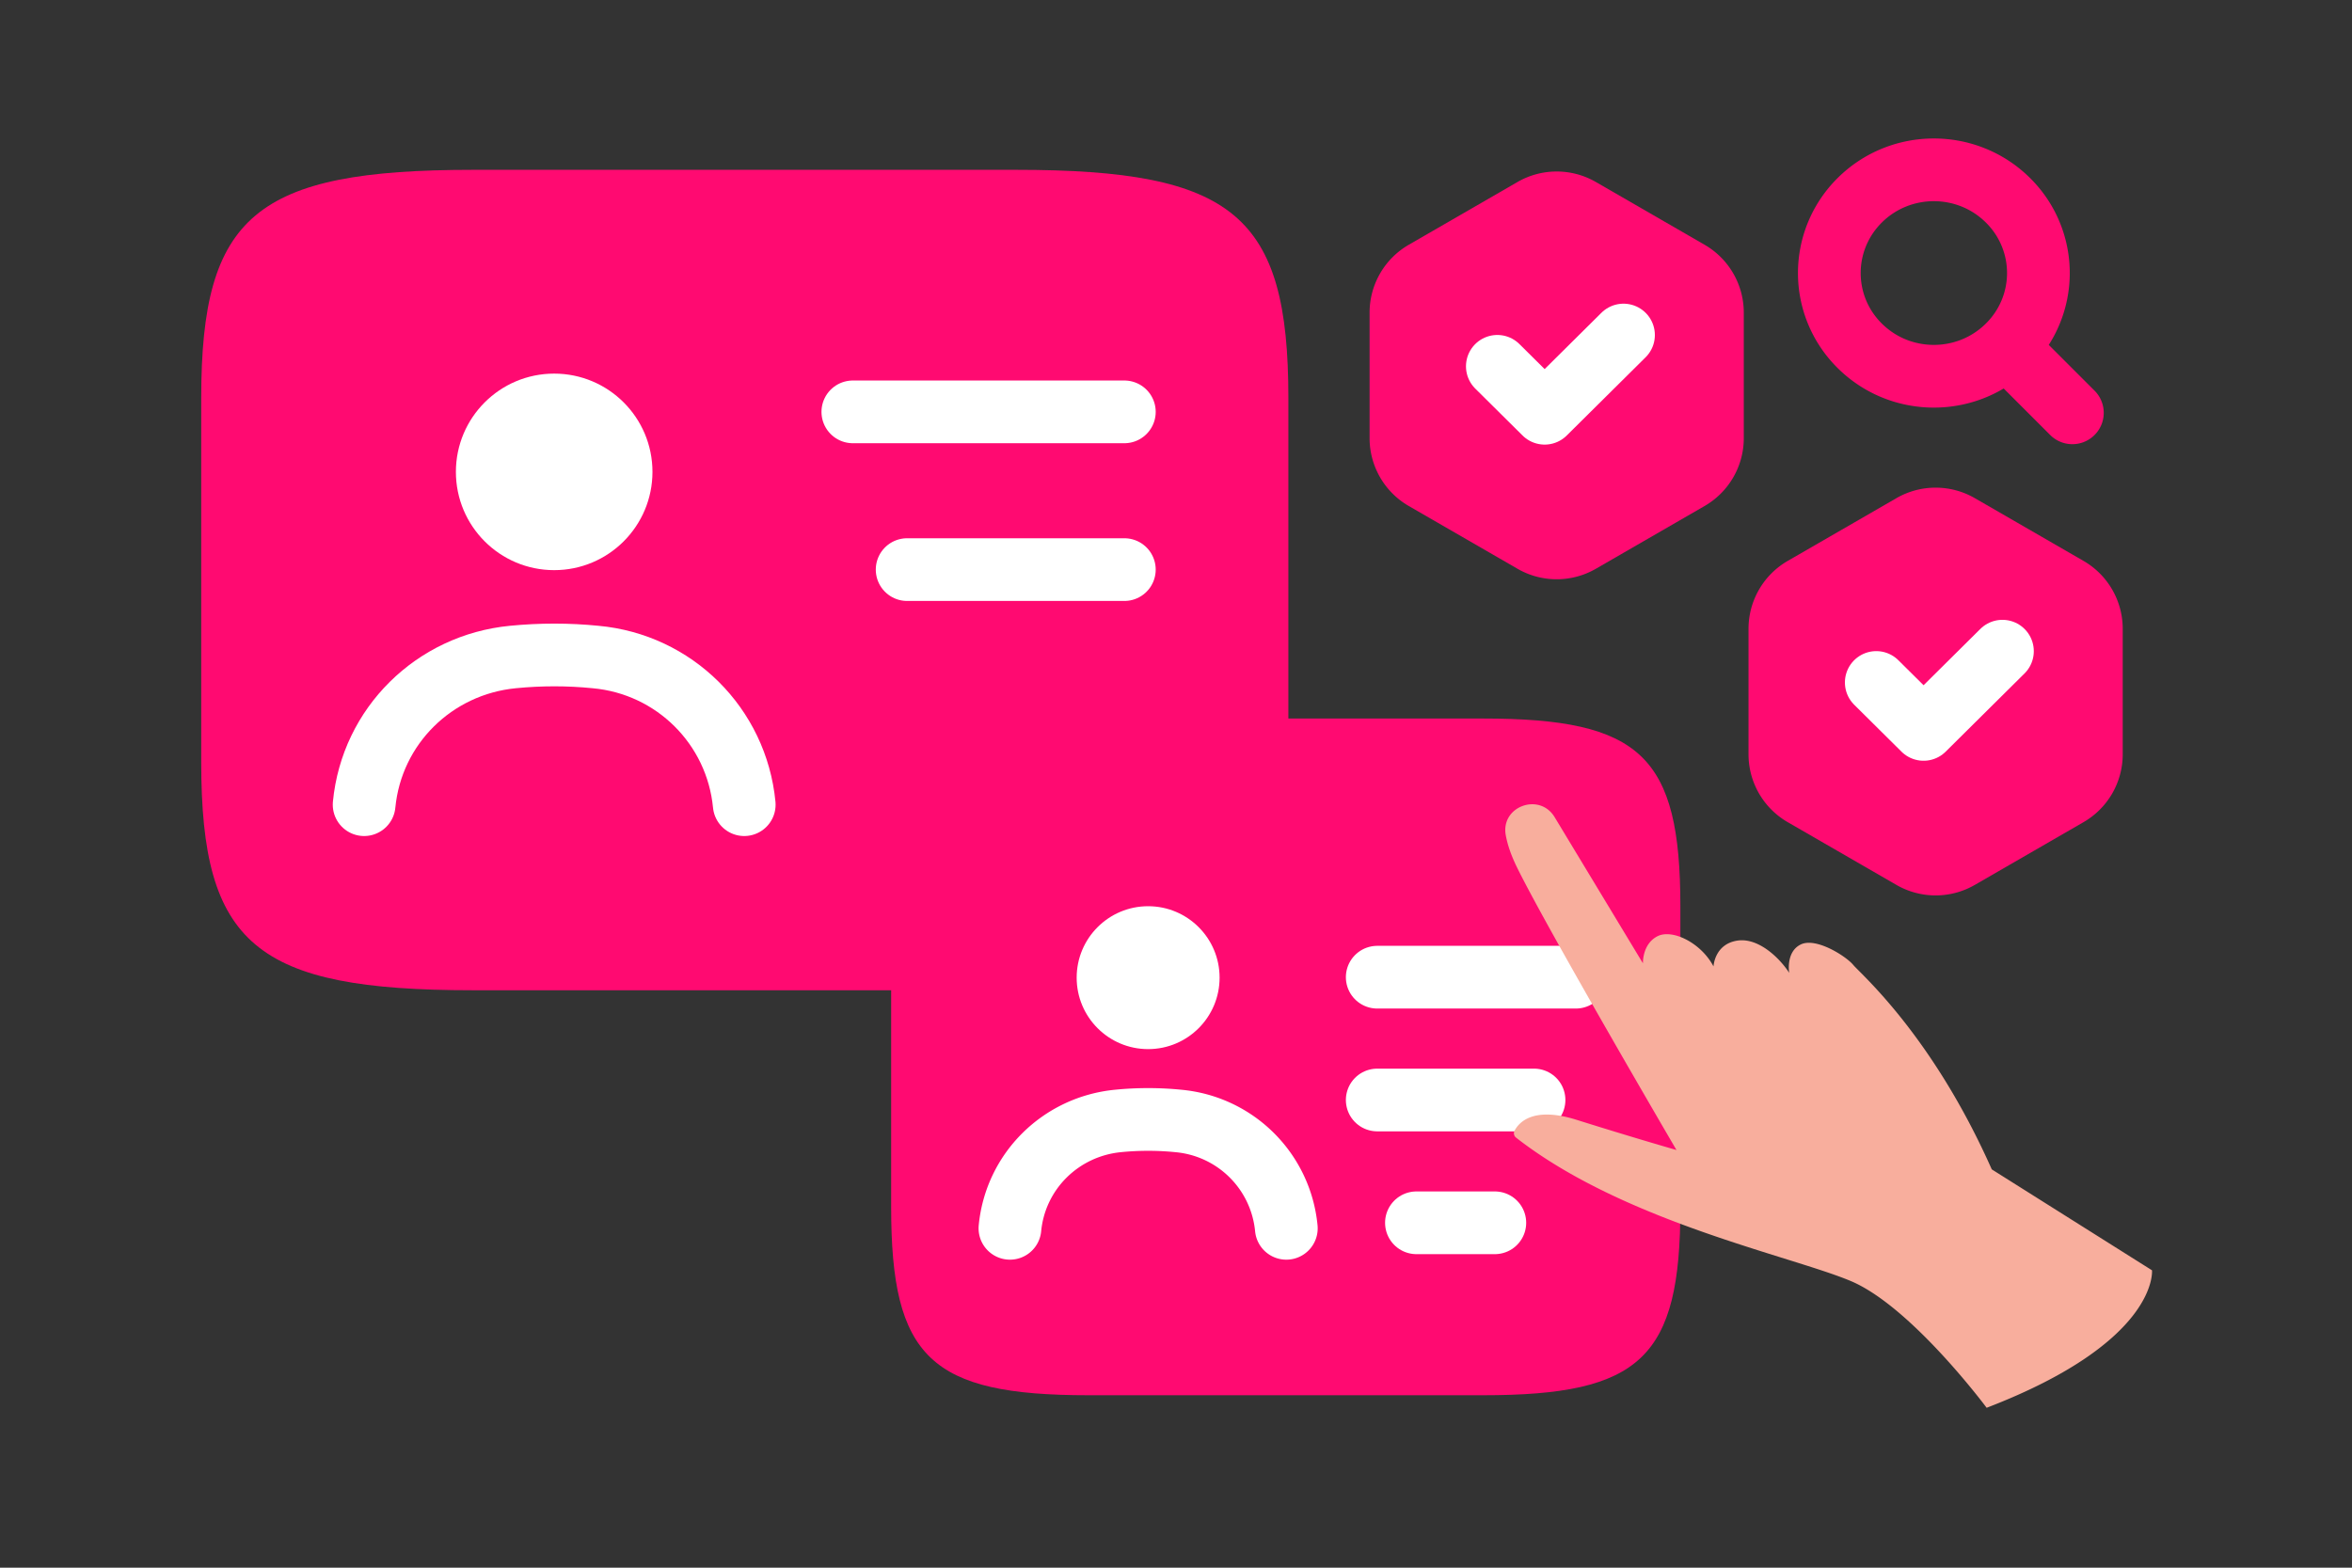
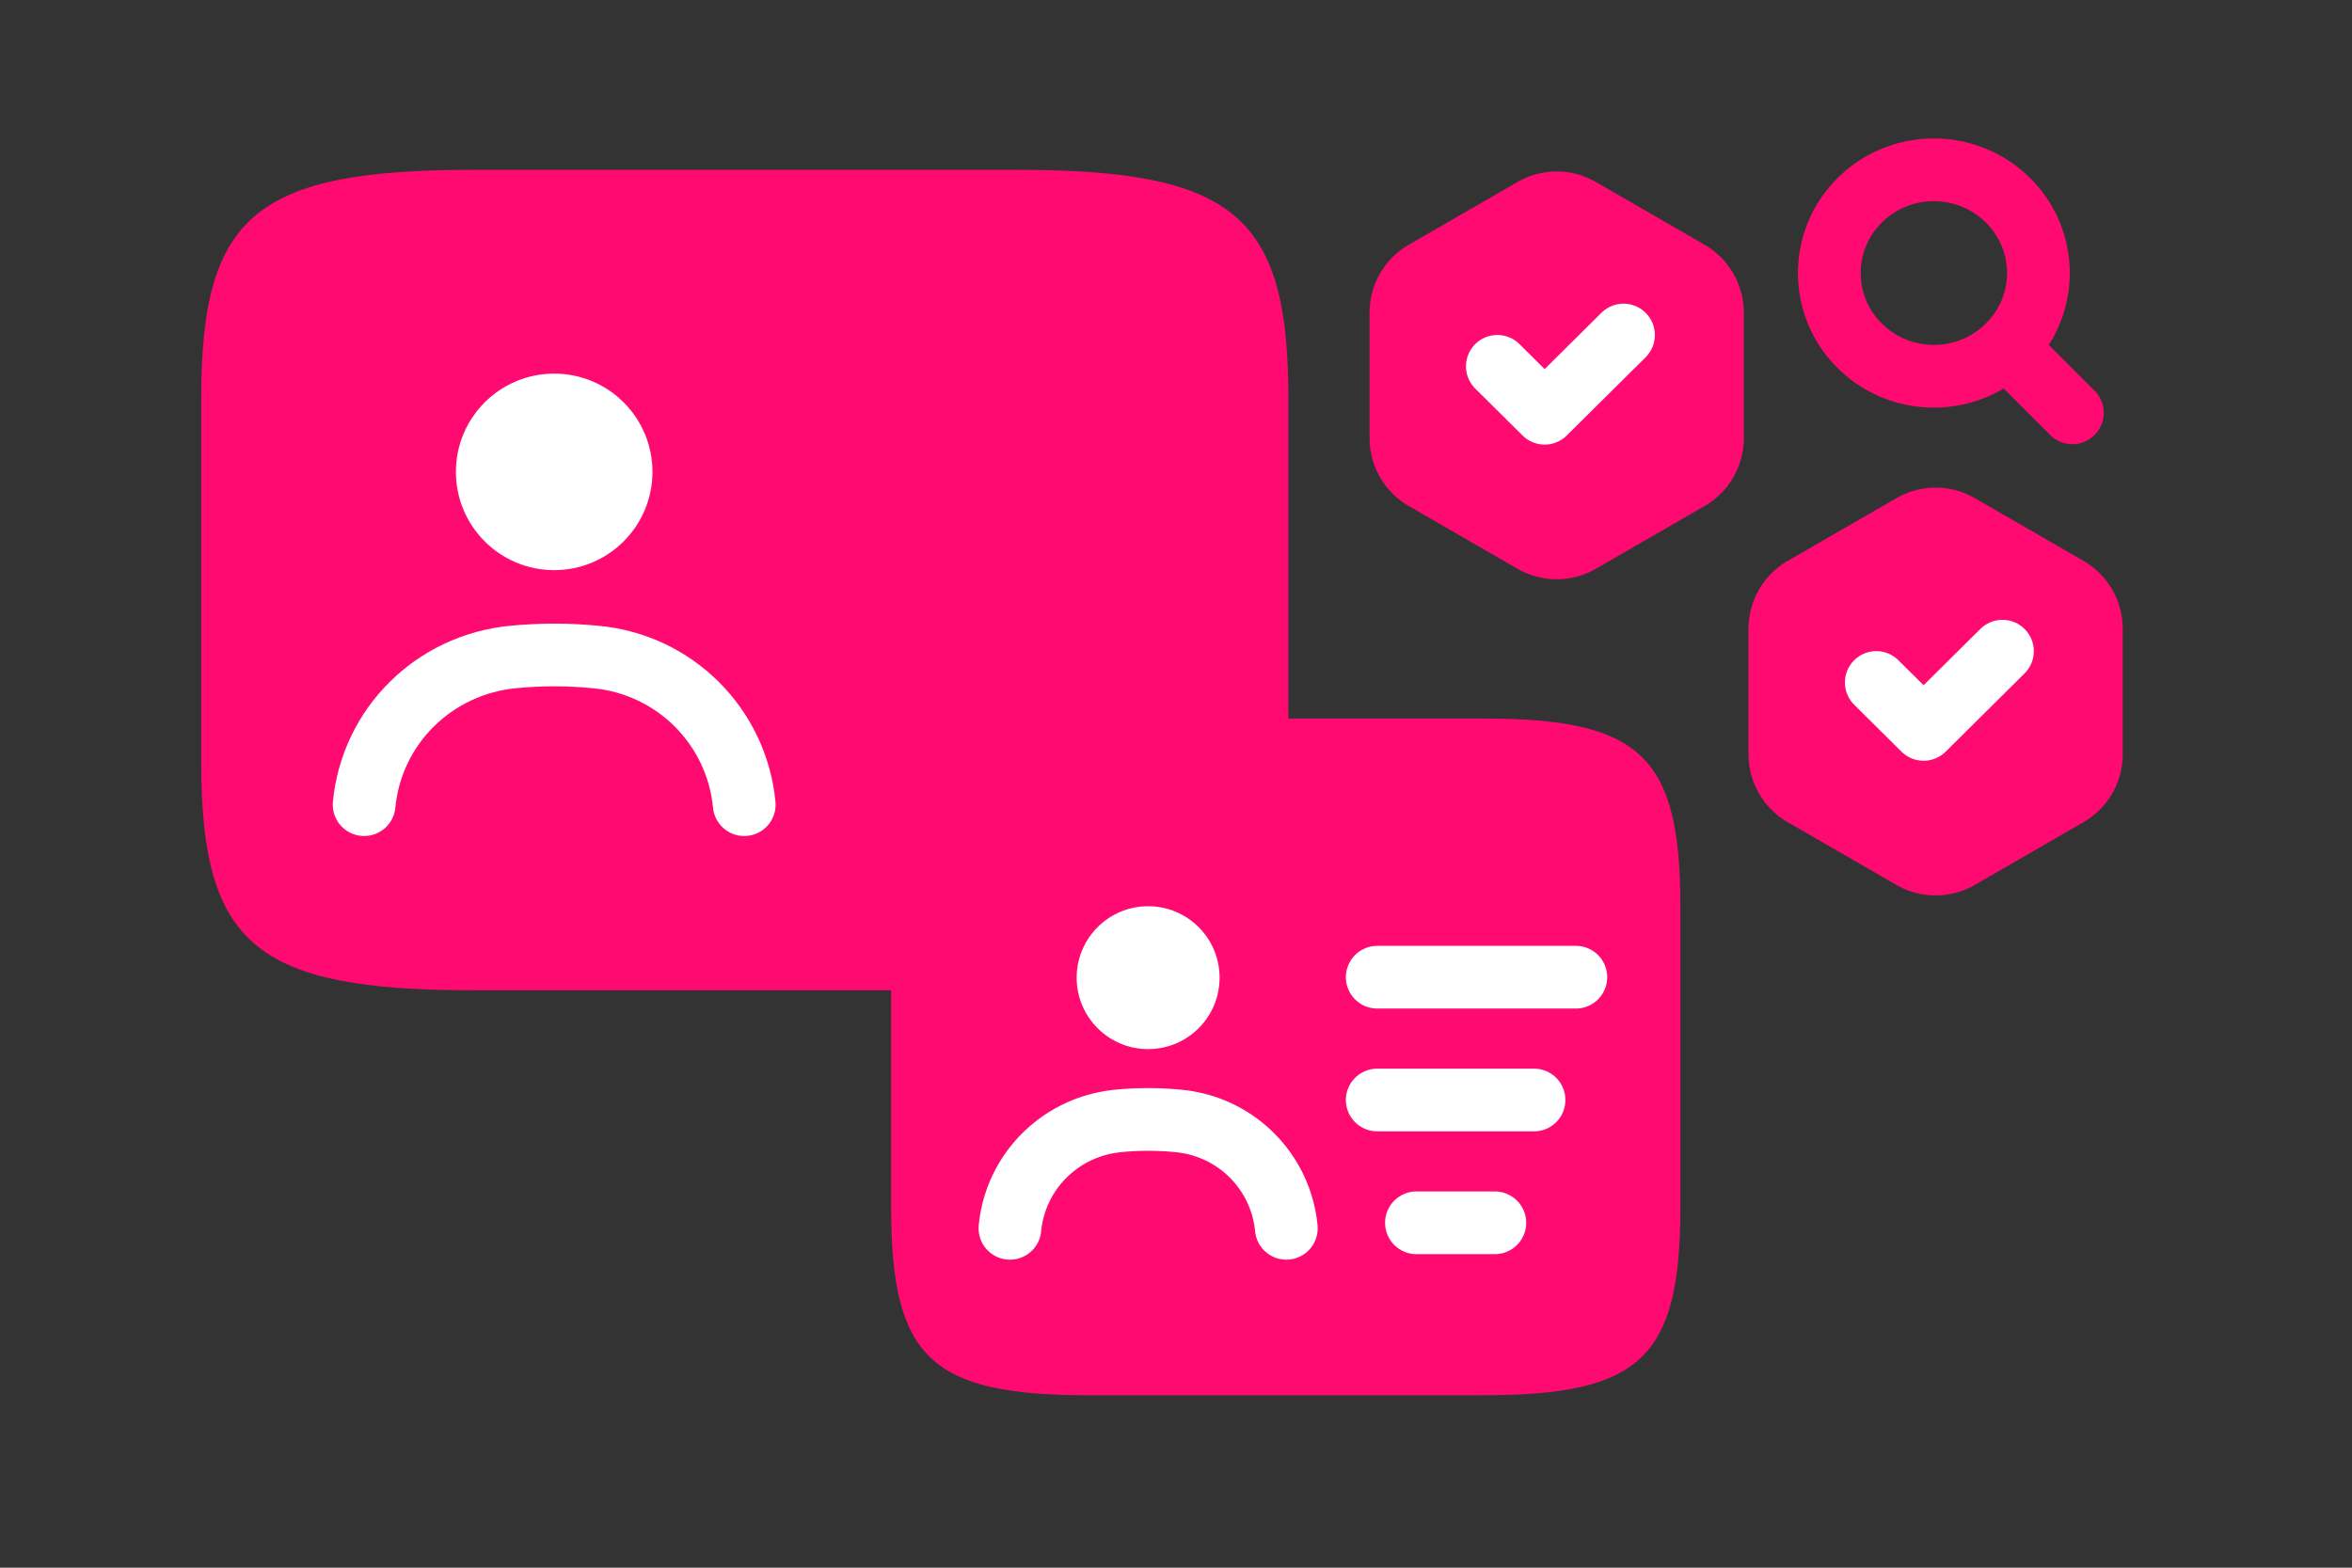
<svg xmlns="http://www.w3.org/2000/svg" width="900" height="600" viewBox="0 0 900 600" fill="none">
  <rect x="0" y="0" width="900" height="600" fill="#333333" stroke="none" />
  <path fill="transparent" d="M0 0h900v600H0z" />
  <path d="M389 379H181c-83.2 0-104-17.444-104-87.222V152.222C77 82.444 97.8 65 181 65h208c83.2 0 104 17.444 104 87.222v139.556C493 361.556 472.2 379 389 379z" fill="#FF0A71" />
-   <path d="M326.341 157.634h103.892m-83.114 60.371h83.113m-41.556 83.114h41.557" stroke="#fff" stroke-width="24" stroke-linecap="round" stroke-linejoin="round" />
  <path d="M212.058 218.209c20.771 0 37.609-16.838 37.609-37.608 0-20.771-16.838-37.609-37.609-37.609s-37.609 16.838-37.609 37.609c0 20.77 16.838 37.608 37.609 37.608z" fill="#fff" />
  <path d="M284.784 307.971c-2.909-30.129-26.804-53.816-56.933-56.517-10.389-1.039-20.986-1.039-31.583 0-30.128 2.908-54.024 26.388-56.933 56.517" stroke="#fff" stroke-width="24" stroke-linecap="round" stroke-linejoin="round" />
  <path d="M567.5 534h-151c-60.4 0-75.5-14.389-75.5-71.944V346.944C341 289.389 356.1 275 416.5 275h151c60.4 0 75.5 14.389 75.5 71.944v115.112C643 519.611 627.9 534 567.5 534z" fill="#FF0A71" />
  <path d="M527 374h76m-76 47h60m-45 47h30" stroke="#fff" stroke-width="24" stroke-linecap="round" stroke-linejoin="round" />
  <path d="M439.335 401.528c15.103 0 27.346-12.243 27.346-27.346s-12.243-27.346-27.346-27.346c-15.102 0-27.346 12.243-27.346 27.346s12.244 27.346 27.346 27.346z" fill="#fff" />
  <path d="M492.215 470.109c-2.115-21.907-19.489-39.13-41.396-41.094a116.549 116.549 0 0 0-22.965 0c-21.907 2.115-39.282 19.187-41.397 41.094" stroke="#fff" stroke-width="24" stroke-linecap="round" stroke-linejoin="round" />
-   <path d="M760.195 538.797s-28.787-38.733-51.977-48.503c-22.946-9.665-86.78-22.646-128.089-54.888a2.102 2.102 0 0 1-.595-2.617c1.644-3.176 7.066-9.422 23.68-4.222 21.616 6.804 38.301 11.584 38.301 11.584s-49.389-84.408-61.072-108.276c-2.308-4.71-3.637-8.758-4.267-12.282-1.959-10.992 12.942-16.401 18.713-6.84l33.789 55.935s-.315-7.432 5.632-10.398c5.631-2.791 16.579 2.512 21.371 11.585 0 0 .35-8.375 8.884-9.84 8.535-1.466 16.895 7.258 20.078 12.317 0 0-1.399-8.06 4.442-10.887 5.841-2.826 17.349 4.537 20.077 7.852 2.729 3.314 30.186 26.833 52.992 78.232l61.316 38.628s2.729 27.252-63.275 52.62z" fill="#F8AE9D" />
  <path d="M580.671 69.66a30 30 0 0 1 30 0l41.594 24.015a30 30 0 0 1 15 25.981v48.029a30 30 0 0 1-15 25.981l-41.594 24.015a30 30 0 0 1-30 0l-41.595-24.015a30 30 0 0 1-15-25.981v-48.029a30 30 0 0 1 15-25.981l41.595-24.015z" fill="#FF0A71" />
  <path d="m621.24 128.227-30.176 29.935-18.106-17.961" stroke="#fff" stroke-width="24" stroke-linecap="round" stroke-linejoin="round" />
  <path d="M725.671 190.66a30 30 0 0 1 30 0l41.594 24.015a30 30 0 0 1 15 25.981v48.029a30 30 0 0 1-15 25.981l-41.594 24.015a30 30 0 0 1-30 0l-41.595-24.015a30 30 0 0 1-15-25.981v-48.029a30 30 0 0 1 15-25.981l41.595-24.015z" fill="#FF0A71" />
  <path d="m766.24 249.227-30.177 29.935-18.105-17.961" stroke="#fff" stroke-width="24" stroke-linecap="round" stroke-linejoin="round" />
  <path d="M711.711 132.425c15.631 15.433 40.935 15.433 56.566 0a39.12 39.12 0 0 0 0-55.85c-15.631-15.433-40.935-15.433-56.566 0-15.615 15.433-15.615 40.448 0 55.85M793 158l-25-25" stroke="#FF0A71" stroke-width="24" stroke-linecap="round" stroke-linejoin="round" />
</svg>